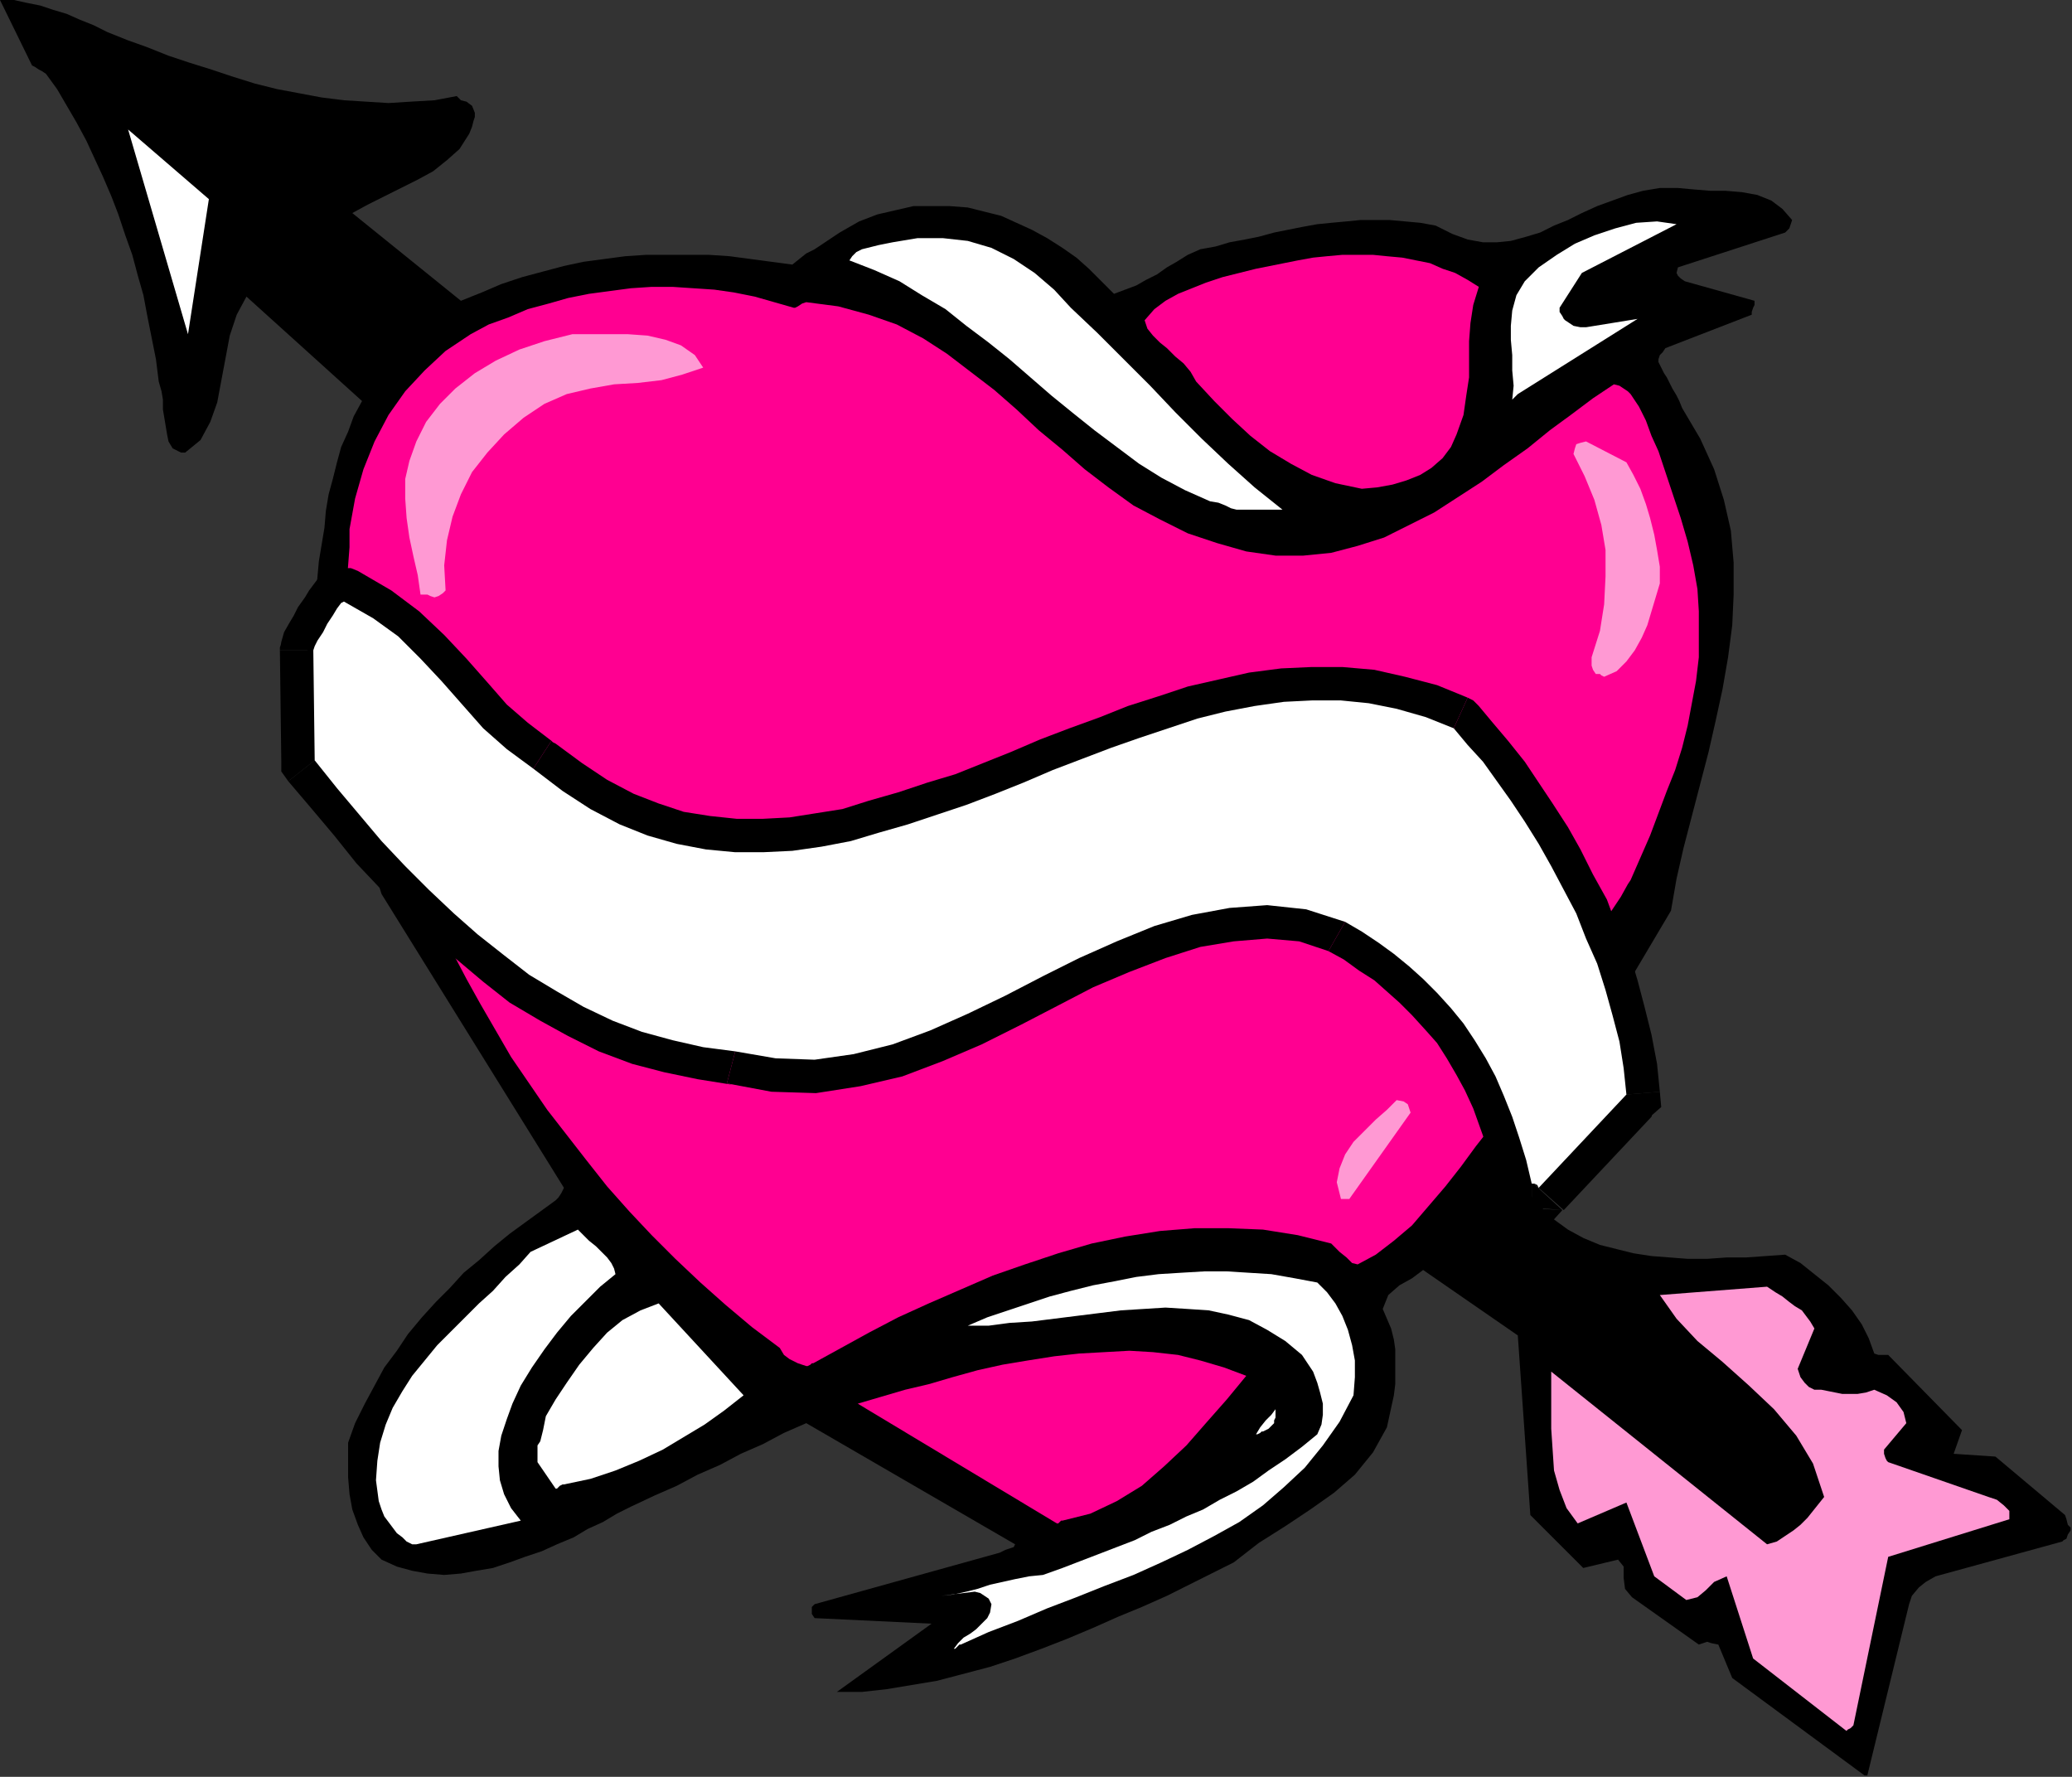
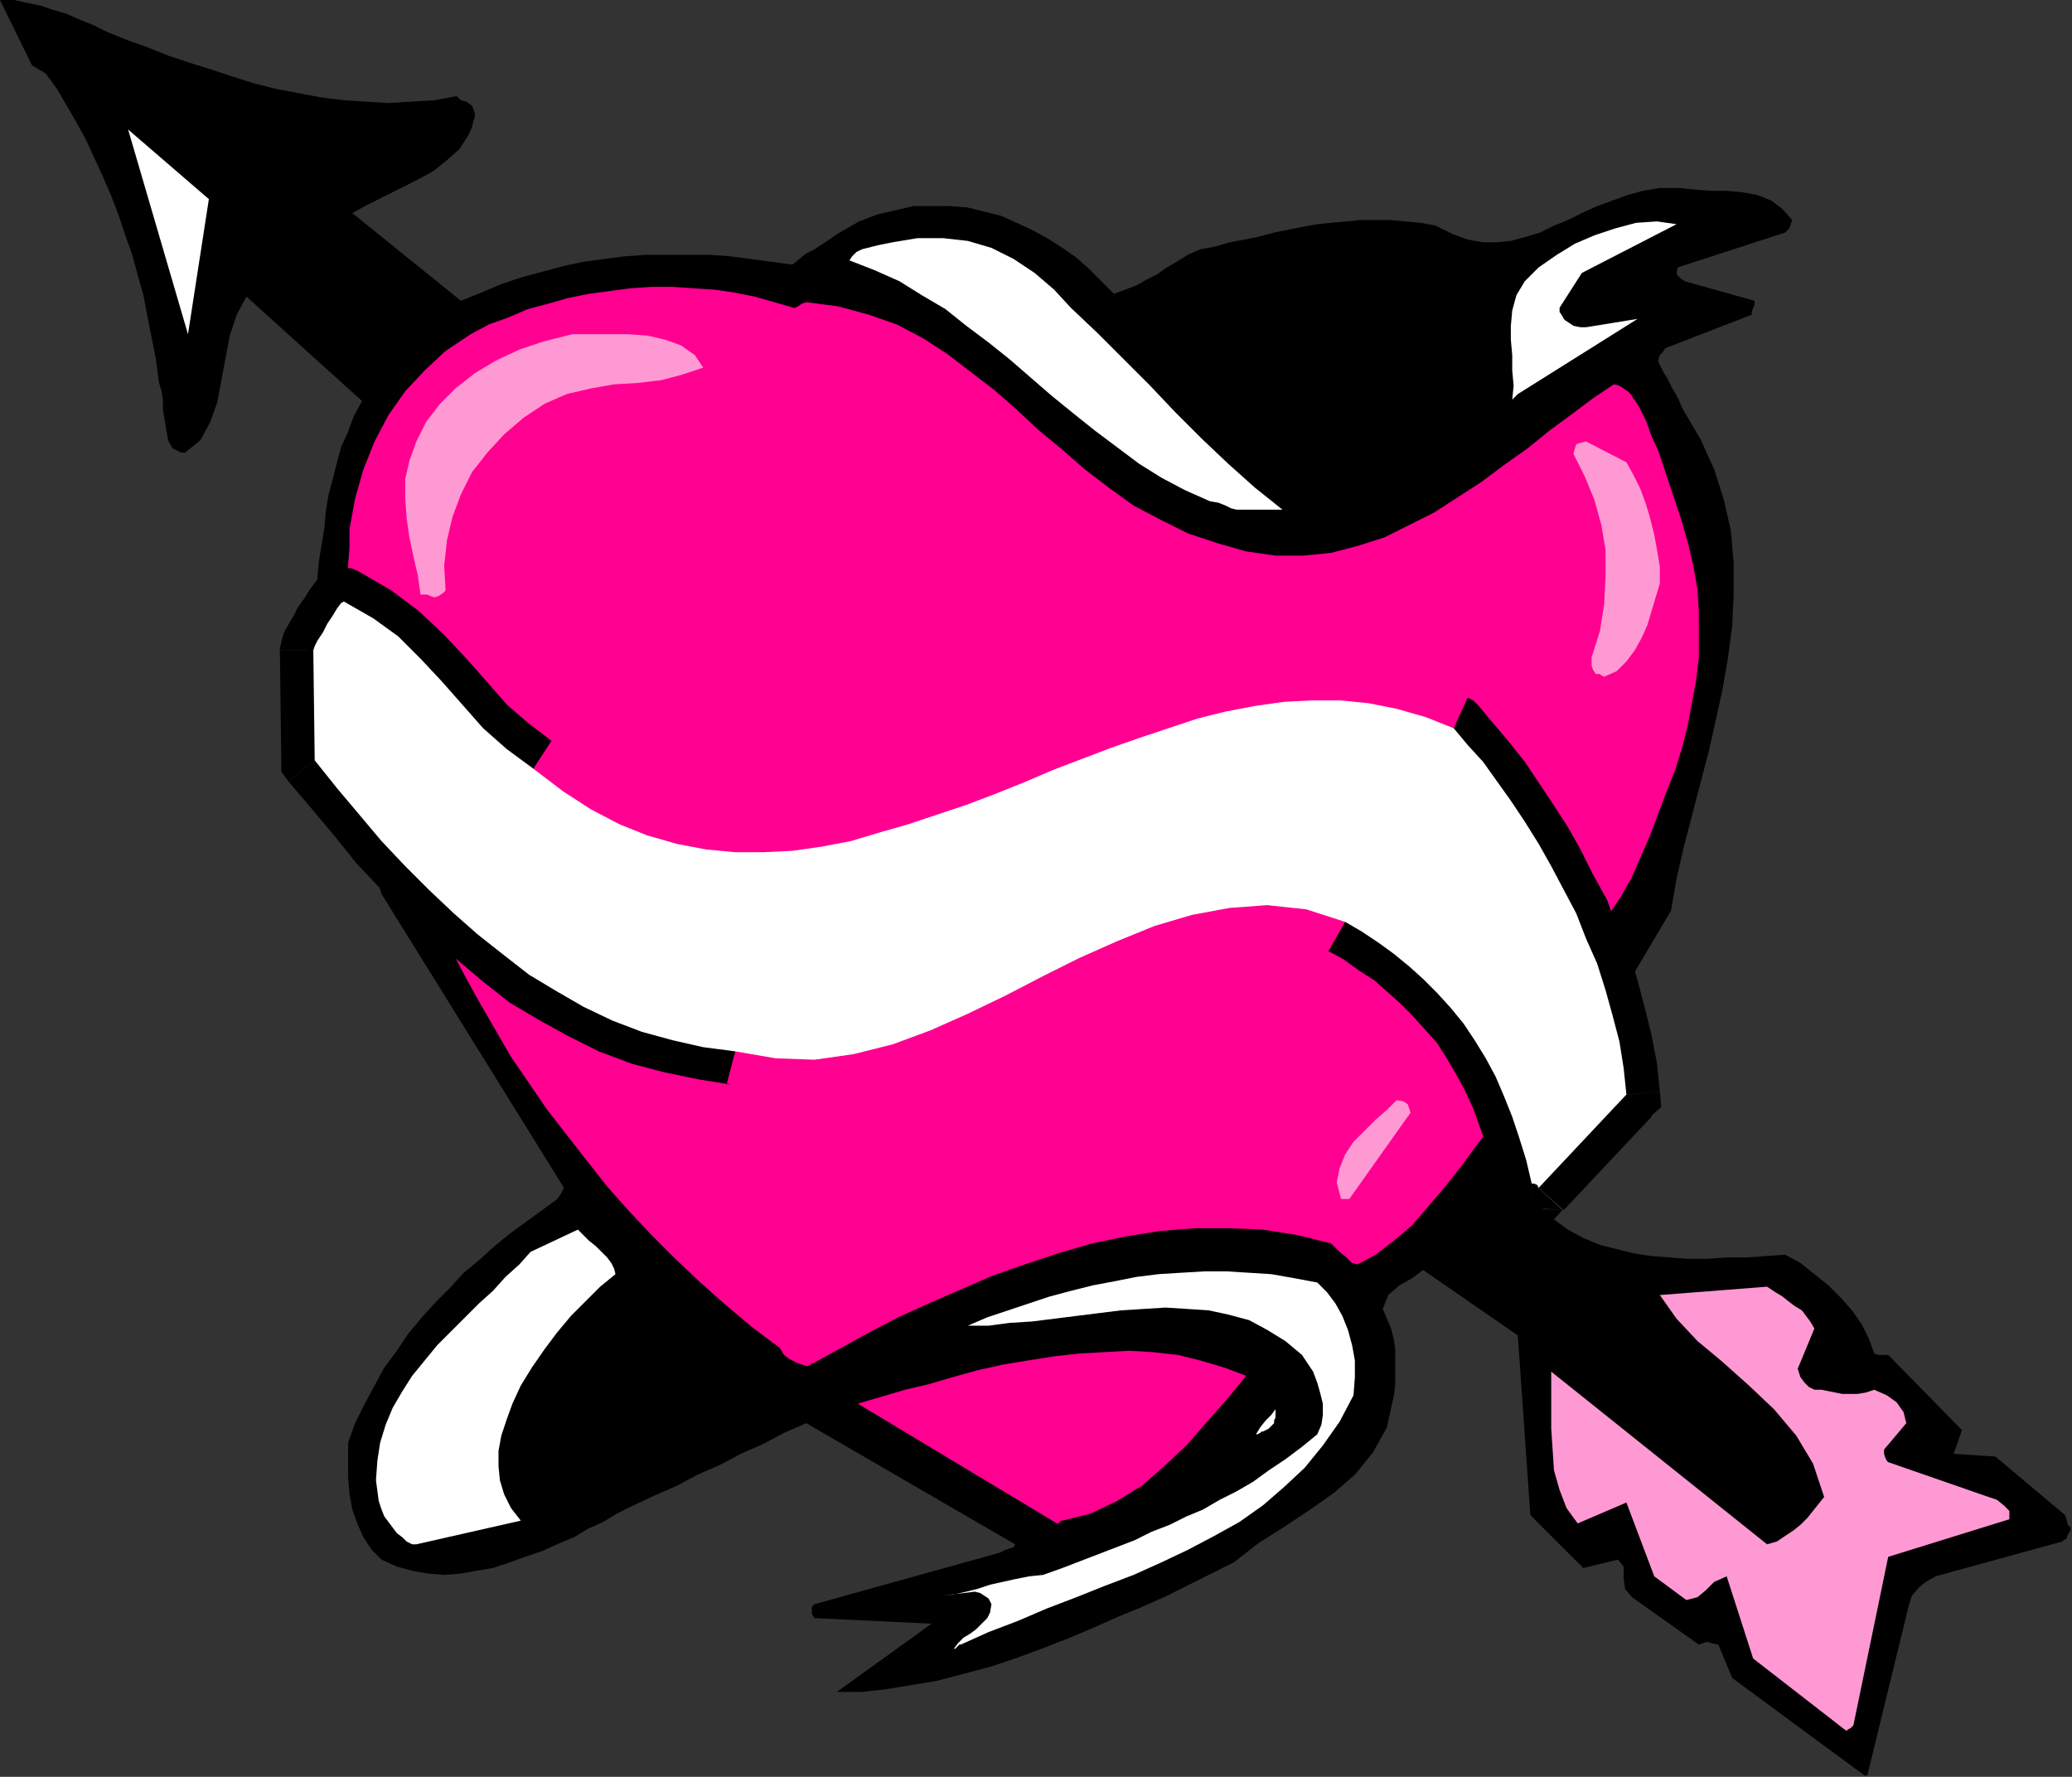
<svg xmlns="http://www.w3.org/2000/svg" xmlns:ns1="http://sodipodi.sourceforge.net/DTD/sodipodi-0.dtd" xmlns:ns2="http://www.inkscape.org/namespaces/inkscape" version="1.0" width="37.795mm" height="32.41mm" id="svg59" ns1:docname="AD002178.WMF">
  <rect width="100%" height="100%" fill="#333333" stroke="none" />
  <ns1:namedview pagecolor="#ffffff" bordercolor="#666666" borderopacity="1" objecttolerance="10" gridtolerance="10" guidetolerance="10" ns2:pageopacity="0" ns2:pageshadow="2" ns2:window-width="640" ns2:window-height="480" id="namedview61" />
  <defs id="defs3">
    <pattern id="WMFhbasepattern" patternUnits="userSpaceOnUse" width="6" height="6" x="0" y="0" />
  </defs>
  <path style="fill:#000000;fill-rule:evenodd;fill-opacity:1;stroke:none;" d="  M 128.736,122.4   L 131.616,110.592   L 131.808,110.016   L 132.288,109.44   L 132.768,109.056   L 133.44,108.672   L 142.176,106.272   L 142.272,106.176   L 142.464,106.08   L 142.56,105.792   L 142.752,105.504   L 142.752,105.312   L 142.56,105.12   L 142.464,104.736   L 142.368,104.448   L 137.568,100.416   L 134.688,100.224   L 135.264,98.592   L 130.176,93.408   L 129.984,93.408   L 129.792,93.408   L 129.504,93.408   L 129.216,93.312   L 128.832,92.256   L 128.352,91.296   L 127.68,90.336   L 126.912,89.472   L 126.048,88.608   L 125.088,87.84   L 124.128,87.072   L 123.072,86.496   L 121.728,86.592   L 120.384,86.688   L 119.04,86.688   L 117.696,86.784   L 116.352,86.784   L 115.104,86.688   L 113.856,86.592   L 112.608,86.4   L 111.456,86.112   L 110.304,85.824   L 109.152,85.344   L 108.096,84.768   L 107.04,84   L 106.176,83.136   L 105.216,82.08   L 104.448,80.928   L 115.2,62.784   L 115.584,60.576   L 116.064,58.464   L 116.64,56.256   L 117.216,54.048   L 117.792,51.84   L 118.272,49.728   L 118.752,47.52   L 119.136,45.312   L 119.424,43.104   L 119.52,40.992   L 119.52,38.784   L 119.328,36.576   L 118.848,34.464   L 118.176,32.352   L 117.216,30.24   L 115.968,28.128   L 115.776,27.648   L 115.584,27.264   L 115.296,26.784   L 115.104,26.4   L 114.912,26.016   L 114.72,25.728   L 114.528,25.344   L 114.336,24.96   L 114.336,24.768   L 114.432,24.48   L 114.624,24.288   L 114.816,24   L 120.768,21.696   L 120.768,21.504   L 120.864,21.216   L 120.96,21.024   L 120.96,20.736   L 116.16,19.392   L 115.872,19.2   L 115.68,19.008   L 115.584,18.816   L 115.68,18.432   L 123.072,16.032   L 123.168,15.936   L 123.36,15.744   L 123.456,15.456   L 123.552,15.168   L 122.88,14.4   L 122.112,13.824   L 121.152,13.44   L 120.096,13.248   L 118.944,13.152   L 117.888,13.152   L 116.736,13.056   L 115.68,12.96   L 114.432,12.96   L 113.28,13.152   L 112.224,13.44   L 111.168,13.824   L 110.112,14.208   L 109.056,14.688   L 108.096,15.168   L 107.136,15.552   L 106.176,16.032   L 105.216,16.32   L 104.16,16.608   L 103.2,16.704   L 102.24,16.704   L 101.184,16.512   L 100.128,16.128   L 98.976,15.552   L 97.92,15.36   L 96.864,15.264   L 95.808,15.168   L 94.848,15.168   L 93.792,15.168   L 92.832,15.264   L 91.776,15.36   L 90.816,15.456   L 89.76,15.648   L 88.8,15.84   L 87.84,16.032   L 86.784,16.32   L 85.824,16.512   L 84.768,16.704   L 83.808,16.992   L 82.752,17.184   L 81.888,17.568   L 81.12,18.048   L 80.448,18.432   L 79.776,18.912   L 79.008,19.296   L 78.336,19.68   L 77.568,19.968   L 76.8,20.256   L 75.936,19.392   L 75.072,18.528   L 74.208,17.76   L 73.248,17.088   L 72.192,16.416   L 71.136,15.84   L 70.08,15.36   L 69.024,14.88   L 67.872,14.592   L 66.72,14.304   L 65.472,14.208   L 64.224,14.208   L 62.976,14.208   L 61.728,14.496   L 60.48,14.784   L 59.232,15.264   L 58.56,15.648   L 57.888,16.032   L 57.312,16.416   L 56.736,16.8   L 56.16,17.184   L 55.584,17.472   L 55.104,17.856   L 54.624,18.24   L 53.184,18.048   L 51.744,17.856   L 50.304,17.664   L 48.864,17.568   L 47.424,17.568   L 45.984,17.568   L 44.544,17.568   L 43.104,17.664   L 41.664,17.856   L 40.224,18.048   L 38.88,18.336   L 37.44,18.72   L 36,19.104   L 34.56,19.584   L 33.216,20.16   L 31.776,20.736   L 24.288,14.688   L 25.344,14.112   L 26.496,13.536   L 27.648,12.96   L 28.8,12.384   L 29.856,11.808   L 30.816,11.04   L 31.68,10.272   L 32.352,9.216   L 32.544,8.736   L 32.64,8.352   L 32.736,8.064   L 32.736,7.776   L 32.544,7.296   L 32.16,7.008   L 31.776,6.912   L 31.488,6.624   L 29.952,6.912   L 28.32,7.008   L 26.784,7.104   L 25.248,7.008   L 23.712,6.912   L 22.176,6.72   L 20.64,6.432   L 19.104,6.144   L 17.568,5.76   L 16.032,5.28   L 14.592,4.8   L 13.056,4.32   L 11.616,3.84   L 10.176,3.264   L 8.832,2.784   L 7.392,2.208   L 6.432,1.728   L 5.472,1.344   L 4.608,0.96   L 3.648,0.672   L 2.784,0.384   L 1.824,0.192   L 0.96,0   L 0,0   L 2.208,4.512   L 2.4,4.608   L 2.688,4.8   L 2.88,4.896   L 3.168,5.088   L 3.936,6.144   L 4.608,7.296   L 5.28,8.448   L 5.952,9.696   L 6.528,10.944   L 7.104,12.192   L 7.68,13.536   L 8.16,14.784   L 8.64,16.224   L 9.12,17.568   L 9.504,19.008   L 9.888,20.352   L 10.176,21.888   L 10.464,23.328   L 10.752,24.768   L 10.944,26.304   L 11.136,26.976   L 11.232,27.552   L 11.232,28.224   L 11.328,28.8   L 11.424,29.376   L 11.52,29.952   L 11.616,30.432   L 11.904,30.912   L 12.096,31.008   L 12.288,31.104   L 12.48,31.2   L 12.768,31.2   L 13.824,30.336   L 14.496,29.088   L 14.976,27.744   L 15.264,26.208   L 15.552,24.672   L 15.84,23.136   L 16.32,21.696   L 16.992,20.448   L 24.96,27.648   L 24.384,28.704   L 24,29.76   L 23.52,30.816   L 23.232,31.872   L 22.944,33.024   L 22.656,34.08   L 22.464,35.232   L 22.368,36.384   L 22.176,37.536   L 21.984,38.688   L 21.888,39.744   L 21.792,40.896   L 21.6,42.048   L 21.504,43.104   L 21.312,44.256   L 21.12,45.312   L 26.304,61.632   L 38.88,81.888   L 38.784,82.08   L 38.688,82.272   L 38.496,82.56   L 38.304,82.752   L 37.248,83.52   L 36.192,84.288   L 35.136,85.056   L 34.08,85.92   L 33.024,86.88   L 31.968,87.744   L 31.008,88.8   L 30.048,89.76   L 29.088,90.816   L 28.128,91.968   L 27.36,93.12   L 26.496,94.272   L 25.824,95.52   L 25.152,96.768   L 24.48,98.112   L 24,99.456   L 24,100.608   L 24,101.856   L 24.096,103.008   L 24.288,104.064   L 24.672,105.12   L 25.056,105.984   L 25.632,106.848   L 26.304,107.52   L 27.36,108   L 28.416,108.288   L 29.472,108.48   L 30.624,108.576   L 31.776,108.48   L 32.832,108.288   L 33.984,108.096   L 35.136,107.712   L 36.192,107.328   L 37.344,106.944   L 38.4,106.464   L 39.552,105.984   L 40.512,105.408   L 41.568,104.928   L 42.528,104.352   L 43.488,103.872   L 45.12,103.104   L 46.656,102.432   L 48.096,101.664   L 49.632,100.992   L 51.072,100.224   L 52.608,99.552   L 54.048,98.784   L 55.584,98.112   L 69.984,106.464   L 69.888,106.656   L 69.6,106.752   L 69.312,106.848   L 68.928,107.04   L 56.16,110.592   L 55.968,110.784   L 55.968,110.976   L 55.968,111.264   L 56.16,111.552   L 64.224,111.936   L 57.696,116.64   L 59.424,116.64   L 61.152,116.448   L 62.88,116.16   L 64.608,115.872   L 66.432,115.392   L 68.256,114.912   L 69.984,114.336   L 71.808,113.664   L 73.536,112.992   L 75.36,112.224   L 77.088,111.456   L 78.72,110.784   L 80.448,110.016   L 81.984,109.248   L 83.52,108.48   L 85.056,107.712   L 86.784,106.368   L 88.608,105.216   L 90.336,104.064   L 91.968,102.912   L 93.408,101.664   L 94.656,100.128   L 95.616,98.4   L 96.096,96.192   L 96.192,95.424   L 96.192,94.56   L 96.192,93.792   L 96.192,93.024   L 96.096,92.352   L 95.904,91.584   L 95.616,90.912   L 95.328,90.24   L 95.712,89.28   L 96.48,88.608   L 97.344,88.128   L 98.112,87.552   L 104.64,92.064   L 105.504,104.448   L 109.152,108.096   L 111.552,107.52   L 111.936,108   L 111.936,108.768   L 112.032,109.536   L 112.512,110.112   L 117.12,113.376   L 117.408,113.28   L 117.696,113.184   L 117.984,113.28   L 118.464,113.376   L 119.424,115.68   L 128.544,122.4   L 128.544,122.4   L 128.64,122.4   L 128.736,122.4   L 128.736,122.4  z " id="path5" />
  <path style="fill:#ff99d3;fill-rule:evenodd;fill-opacity:1;stroke:none;" d="  M 127.776,118.944   L 130.176,107.328   L 138.528,104.736   L 138.528,104.16   L 138.144,103.776   L 137.664,103.392   L 137.088,103.2   L 130.176,100.8   L 130.08,100.704   L 129.984,100.512   L 129.888,100.224   L 129.888,99.936   L 131.424,98.112   L 131.232,97.344   L 130.752,96.672   L 130.08,96.192   L 129.216,95.808   L 128.64,96   L 128.064,96.096   L 127.488,96.096   L 127.008,96.096   L 126.528,96   L 126.048,95.904   L 125.568,95.808   L 125.088,95.808   L 124.704,95.616   L 124.416,95.328   L 124.128,94.944   L 123.936,94.368   L 125.088,91.584   L 124.8,91.104   L 124.512,90.72   L 124.224,90.336   L 123.744,90.048   L 123.36,89.76   L 122.88,89.376   L 122.4,89.088   L 121.824,88.704   L 114.432,89.28   L 115.584,90.912   L 117.024,92.448   L 118.752,93.888   L 120.576,95.52   L 122.304,97.152   L 123.84,98.976   L 124.992,100.896   L 125.76,103.2   L 125.376,103.68   L 124.992,104.16   L 124.608,104.64   L 124.128,105.12   L 123.648,105.504   L 123.072,105.888   L 122.496,106.272   L 121.824,106.464   L 106.944,94.56   L 106.944,95.808   L 106.944,97.152   L 106.944,98.496   L 107.04,99.936   L 107.136,101.376   L 107.52,102.72   L 108,103.968   L 108.768,105.024   L 112.128,103.584   L 114.048,108.672   L 116.256,110.304   L 117.024,110.112   L 117.6,109.632   L 118.176,109.056   L 119.04,108.672   L 120.864,114.336   L 127.296,119.328   L 127.392,119.232   L 127.584,119.136   L 127.68,119.04   L 127.776,118.944  z " id="path7" />
  <path style="fill:#ffffff;fill-rule:evenodd;fill-opacity:1;stroke:none;" d="  M 66.24,113.376   L 68.16,112.512   L 70.176,111.744   L 72.192,110.88   L 74.208,110.112   L 76.128,109.344   L 78.144,108.576   L 80.064,107.712   L 81.888,106.848   L 83.712,105.888   L 85.44,104.928   L 87.072,103.776   L 88.512,102.528   L 89.952,101.184   L 91.2,99.648   L 92.352,98.016   L 93.312,96.192   L 93.408,94.944   L 93.408,93.792   L 93.216,92.736   L 92.928,91.68   L 92.544,90.72   L 92.064,89.856   L 91.488,89.088   L 90.816,88.416   L 89.28,88.128   L 87.648,87.84   L 86.112,87.744   L 84.576,87.648   L 83.04,87.648   L 81.408,87.744   L 79.872,87.84   L 78.336,88.032   L 76.896,88.32   L 75.36,88.608   L 73.824,88.992   L 72.384,89.376   L 70.944,89.856   L 69.504,90.336   L 68.064,90.816   L 66.72,91.392   L 68.16,91.392   L 69.6,91.2   L 71.136,91.104   L 72.672,90.912   L 74.208,90.72   L 75.744,90.528   L 77.28,90.336   L 78.816,90.24   L 80.352,90.144   L 81.888,90.24   L 83.328,90.336   L 84.672,90.624   L 86.112,91.008   L 87.36,91.68   L 88.608,92.448   L 89.76,93.408   L 90.144,93.984   L 90.528,94.56   L 90.816,95.328   L 91.008,96   L 91.2,96.768   L 91.2,97.536   L 91.104,98.208   L 90.816,98.88   L 89.76,99.744   L 88.608,100.608   L 87.456,101.376   L 86.4,102.144   L 85.248,102.816   L 84.096,103.392   L 82.944,104.064   L 81.792,104.544   L 80.64,105.12   L 79.392,105.6   L 78.24,106.176   L 76.992,106.656   L 75.744,107.136   L 74.496,107.616   L 73.248,108.096   L 71.904,108.576   L 70.944,108.672   L 69.984,108.864   L 69.12,109.056   L 68.256,109.248   L 67.392,109.536   L 66.624,109.728   L 65.76,109.92   L 64.896,110.016   L 67.2,109.728   L 67.584,109.824   L 67.872,110.016   L 68.16,110.208   L 68.352,110.592   L 68.256,111.168   L 68.064,111.552   L 67.68,111.936   L 67.296,112.32   L 66.912,112.608   L 66.432,112.896   L 66.048,113.28   L 65.76,113.664   L 65.856,113.664   L 66.048,113.472   L 66.144,113.376   L 66.24,113.376  z " id="path9" />
  <path style="fill:#ffffff;fill-rule:evenodd;fill-opacity:1;stroke:none;" d="  M 28.704,106.464   L 35.904,104.832   L 35.232,103.968   L 34.752,103.008   L 34.464,102.048   L 34.368,101.088   L 34.368,100.032   L 34.56,98.976   L 34.944,97.824   L 35.328,96.768   L 35.904,95.52   L 36.672,94.272   L 37.536,93.024   L 38.4,91.872   L 39.36,90.72   L 40.416,89.664   L 41.376,88.704   L 42.432,87.84   L 42.336,87.456   L 42.144,87.072   L 41.856,86.688   L 41.472,86.304   L 41.088,85.92   L 40.608,85.536   L 40.224,85.152   L 39.84,84.768   L 36.576,86.304   L 35.808,87.168   L 34.848,88.032   L 33.984,88.992   L 33.024,89.856   L 32.064,90.816   L 31.104,91.776   L 30.144,92.736   L 29.28,93.792   L 28.416,94.848   L 27.744,95.904   L 27.072,97.056   L 26.592,98.208   L 26.208,99.456   L 26.016,100.704   L 25.92,102.048   L 26.112,103.488   L 26.304,104.064   L 26.496,104.544   L 26.784,104.928   L 27.072,105.312   L 27.36,105.696   L 27.744,105.984   L 28.032,106.272   L 28.416,106.464   L 28.416,106.464   L 28.608,106.464   L 28.704,106.464   L 28.704,106.464  z " id="path11" />
  <path style="fill:#ff0091;fill-rule:evenodd;fill-opacity:1;stroke:none;" d="  M 73.248,104.832   L 75.168,104.352   L 76.992,103.488   L 78.72,102.432   L 80.256,101.088   L 81.792,99.648   L 83.136,98.112   L 84.576,96.48   L 85.92,94.848   L 84.384,94.272   L 82.752,93.792   L 81.216,93.408   L 79.488,93.216   L 77.856,93.12   L 76.128,93.216   L 74.4,93.312   L 72.672,93.504   L 70.848,93.792   L 69.12,94.08   L 67.392,94.464   L 65.664,94.944   L 64.032,95.424   L 62.4,95.808   L 60.768,96.288   L 59.136,96.768   L 72.864,105.024   L 72.96,105.024   L 73.056,104.928   L 73.152,104.832   L 73.248,104.832  z " id="path13" />
-   <path style="fill:#ffffff;fill-rule:evenodd;fill-opacity:1;stroke:none;" d="  M 38.88,102.336   L 40.704,101.952   L 42.432,101.376   L 44.064,100.704   L 45.696,99.936   L 47.136,99.072   L 48.576,98.208   L 49.92,97.248   L 51.264,96.192   L 45.408,89.856   L 44.16,90.336   L 42.912,91.008   L 41.856,91.872   L 40.896,92.928   L 39.936,94.08   L 39.072,95.328   L 38.304,96.48   L 37.632,97.632   L 37.536,98.112   L 37.44,98.592   L 37.344,98.976   L 37.248,99.36   L 37.056,99.648   L 37.056,100.032   L 37.056,100.416   L 37.056,100.8   L 38.304,102.624   L 38.4,102.624   L 38.592,102.432   L 38.784,102.336   L 38.88,102.336  z " id="path15" />
  <path style="fill:#ffffff;fill-rule:evenodd;fill-opacity:1;stroke:none;" d="  M 87.072,98.688   L 87.264,98.592   L 87.456,98.496   L 87.648,98.304   L 87.84,98.112   L 87.84,97.92   L 87.936,97.728   L 87.936,97.44   L 87.936,97.152   L 87.648,97.536   L 87.264,97.92   L 86.88,98.4   L 86.592,98.88   L 86.688,98.88   L 86.88,98.784   L 86.976,98.688   L 87.072,98.688  z " id="path17" />
  <path style="fill:#ff0091;fill-rule:evenodd;fill-opacity:1;stroke:none;" d="  M 56.064,93.984   L 57.984,92.928   L 59.904,91.872   L 61.92,90.816   L 64.032,89.856   L 66.24,88.896   L 68.448,87.936   L 70.656,87.168   L 72.96,86.4   L 75.264,85.728   L 77.568,85.248   L 79.968,84.864   L 82.368,84.672   L 84.672,84.672   L 87.072,84.768   L 89.472,85.152   L 91.776,85.728   L 92.352,86.304   L 92.832,86.688   L 93.216,87.072   L 93.6,87.168   L 94.848,86.496   L 96.096,85.536   L 97.344,84.48   L 98.496,83.136   L 99.648,81.792   L 100.704,80.448   L 101.76,79.008   L 102.816,77.664   L 102.72,76.704   L 102.624,75.648   L 102.624,74.4   L 102.528,73.056   L 102.432,71.616   L 102.432,70.176   L 102.336,68.64   L 102.24,67.2   L 102.048,65.76   L 101.856,64.32   L 101.664,62.976   L 101.28,61.728   L 100.992,60.672   L 100.512,59.712   L 99.936,58.944   L 99.36,58.368   L 96,57.024   L 93.024,56.448   L 90.24,56.352   L 87.744,56.832   L 85.44,57.696   L 83.232,58.848   L 81.12,60.096   L 79.104,61.44   L 77.088,62.784   L 74.976,63.936   L 72.864,64.8   L 70.56,65.376   L 68.064,65.472   L 65.376,64.896   L 62.4,63.648   L 59.04,61.632   L 58.368,61.44   L 57.216,61.152   L 55.584,60.864   L 53.664,60.672   L 51.456,60.384   L 49.056,60.096   L 46.464,59.808   L 43.872,59.616   L 41.184,59.328   L 38.592,59.04   L 36.192,58.848   L 34.08,58.56   L 32.16,58.368   L 30.624,58.08   L 29.472,57.888   L 28.896,57.696   L 28.992,58.08   L 29.184,59.04   L 29.568,60.288   L 30.048,61.632   L 30.432,63.072   L 30.816,64.32   L 31.104,65.28   L 31.2,65.664   L 32.16,67.488   L 33.12,69.216   L 34.176,71.04   L 35.232,72.864   L 36.48,74.688   L 37.728,76.512   L 39.072,78.24   L 40.416,79.968   L 41.856,81.792   L 43.392,83.52   L 44.928,85.152   L 46.56,86.784   L 48.288,88.416   L 50.016,89.952   L 51.84,91.488   L 53.76,92.928   L 54.048,93.408   L 54.432,93.696   L 55.008,93.984   L 55.584,94.176   L 55.68,94.176   L 55.872,94.08   L 55.968,93.984   L 56.064,93.984  z " id="path19" />
  <path style="fill:#ff99d3;fill-rule:evenodd;fill-opacity:1;stroke:none;" d="  M 93.024,82.656   L 97.248,76.704   L 97.152,76.416   L 97.056,76.128   L 96.768,75.936   L 96.288,75.84   L 95.616,76.512   L 94.848,77.184   L 94.08,77.952   L 93.312,78.72   L 92.736,79.584   L 92.352,80.544   L 92.16,81.504   L 92.448,82.656   L 92.544,82.656   L 92.736,82.656   L 92.832,82.656   L 93.024,82.656  z " id="path21" />
  <path style="fill:#ff0091;fill-rule:evenodd;fill-opacity:1;stroke:none;" d="  M 112.416,60.672   L 113.088,59.136   L 113.76,57.6   L 114.336,56.064   L 114.912,54.528   L 115.488,53.088   L 115.968,51.552   L 116.352,50.016   L 116.64,48.48   L 116.928,46.944   L 117.12,45.312   L 117.12,43.776   L 117.12,42.144   L 117.024,40.608   L 116.736,38.976   L 116.352,37.344   L 115.872,35.712   L 115.488,34.56   L 115.104,33.408   L 114.72,32.256   L 114.336,31.104   L 113.856,30.048   L 113.472,28.992   L 112.992,28.032   L 112.416,27.168   L 112.224,26.976   L 111.936,26.784   L 111.648,26.592   L 111.264,26.496   L 109.824,27.456   L 108.288,28.608   L 106.848,29.664   L 105.312,30.912   L 103.68,32.064   L 102.144,33.216   L 100.512,34.272   L 98.88,35.328   L 97.152,36.192   L 95.424,37.056   L 93.6,37.632   L 91.776,38.112   L 89.856,38.304   L 87.936,38.304   L 85.92,38.016   L 83.904,37.44   L 81.888,36.768   L 79.968,35.808   L 78.144,34.848   L 76.416,33.6   L 74.784,32.352   L 73.248,31.008   L 71.616,29.664   L 70.08,28.224   L 68.544,26.88   L 66.912,25.632   L 65.28,24.384   L 63.648,23.328   L 61.824,22.368   L 59.904,21.696   L 57.792,21.12   L 55.584,20.832   L 55.296,20.928   L 55.008,21.12   L 54.816,21.216   L 54.72,21.216   L 53.376,20.832   L 52.032,20.448   L 50.592,20.16   L 49.248,19.968   L 47.808,19.872   L 46.368,19.776   L 44.928,19.776   L 43.488,19.872   L 42.048,20.064   L 40.608,20.256   L 39.168,20.544   L 37.824,20.928   L 36.384,21.312   L 35.04,21.888   L 33.696,22.368   L 32.448,23.04   L 30.72,24.192   L 29.28,25.536   L 27.936,26.976   L 26.784,28.608   L 25.824,30.432   L 25.056,32.352   L 24.48,34.368   L 24.096,36.48   L 24.096,37.728   L 24,38.976   L 23.904,40.128   L 23.808,41.28   L 23.712,42.432   L 23.808,43.584   L 24,44.64   L 24.384,45.792   L 26.304,47.232   L 28.224,48.672   L 30.24,50.112   L 32.352,51.456   L 34.464,52.896   L 36.672,54.144   L 38.976,55.392   L 41.376,56.544   L 43.776,57.6   L 46.176,58.464   L 48.768,59.232   L 51.36,59.808   L 53.952,60.192   L 56.64,60.384   L 59.328,60.288   L 62.112,60   L 64.608,59.328   L 67.104,58.464   L 69.6,57.6   L 72.096,56.64   L 74.592,55.584   L 76.992,54.624   L 79.488,53.664   L 81.888,52.704   L 84.288,51.936   L 86.784,51.36   L 89.184,50.88   L 91.68,50.688   L 94.08,50.784   L 96.576,51.168   L 98.976,51.84   L 101.472,52.896   L 102.816,54.336   L 103.872,56.256   L 104.544,58.272   L 105.12,60.48   L 105.6,62.688   L 106.176,64.704   L 106.944,66.528   L 108,67.968   L 108.192,67.68   L 108.672,66.816   L 109.44,65.664   L 110.208,64.32   L 110.976,62.976   L 111.744,61.824   L 112.224,60.96   L 112.416,60.672  z " id="path23" />
  <path style="fill:#ff99d3;fill-rule:evenodd;fill-opacity:1;stroke:none;" d="  M 110.592,46.656   L 111.456,46.272   L 112.128,45.6   L 112.704,44.832   L 113.184,43.968   L 113.568,43.104   L 113.856,42.144   L 114.144,41.184   L 114.432,40.224   L 114.432,39.072   L 114.24,37.92   L 114.048,36.864   L 113.76,35.712   L 113.472,34.752   L 113.088,33.696   L 112.608,32.736   L 112.128,31.872   L 109.344,30.432   L 108.96,30.528   L 108.672,30.624   L 108.576,30.912   L 108.48,31.296   L 109.248,32.832   L 109.92,34.464   L 110.4,36.192   L 110.688,37.92   L 110.688,39.744   L 110.592,41.664   L 110.304,43.488   L 109.728,45.312   L 109.728,45.6   L 109.728,45.888   L 109.824,46.176   L 110.016,46.464   L 110.208,46.464   L 110.304,46.464   L 110.4,46.56   L 110.592,46.656  z " id="path25" />
  <path style="fill:#ff99d3;fill-rule:evenodd;fill-opacity:1;stroke:none;" d="  M 29.664,41.088   L 29.952,41.184   L 30.24,41.088   L 30.528,40.896   L 30.72,40.704   L 30.624,38.976   L 30.816,37.248   L 31.2,35.616   L 31.776,34.08   L 32.544,32.544   L 33.6,31.2   L 34.752,29.952   L 36.096,28.8   L 37.536,27.84   L 39.072,27.168   L 40.704,26.784   L 42.336,26.496   L 43.968,26.4   L 45.6,26.208   L 47.04,25.824   L 48.48,25.344   L 47.904,24.48   L 46.944,23.808   L 45.888,23.424   L 44.64,23.136   L 43.296,23.04   L 41.952,23.04   L 40.608,23.04   L 39.456,23.04   L 37.536,23.52   L 35.808,24.096   L 34.176,24.864   L 32.736,25.728   L 31.392,26.784   L 30.336,27.84   L 29.376,29.088   L 28.704,30.432   L 28.224,31.776   L 27.936,33.024   L 27.936,34.368   L 28.032,35.712   L 28.224,37.056   L 28.512,38.4   L 28.8,39.648   L 28.992,40.992   L 29.088,40.992   L 29.28,40.992   L 29.472,40.992   L 29.664,41.088  z " id="path27" />
  <path style="fill:#ffffff;fill-rule:evenodd;fill-opacity:1;stroke:none;" d="  M 85.248,35.136   L 88.416,35.136   L 86.496,33.6   L 84.672,31.968   L 82.848,30.24   L 81.024,28.416   L 79.296,26.592   L 77.472,24.768   L 75.648,22.944   L 73.824,21.216   L 72.672,19.968   L 71.328,18.816   L 69.888,17.856   L 68.352,17.088   L 66.72,16.608   L 64.992,16.416   L 63.264,16.416   L 61.536,16.704   L 61.056,16.8   L 60.576,16.896   L 60.192,16.992   L 59.808,17.088   L 59.424,17.184   L 59.04,17.376   L 58.752,17.664   L 58.56,17.952   L 60.288,18.624   L 62.016,19.392   L 63.552,20.352   L 65.184,21.312   L 66.624,22.464   L 68.16,23.616   L 69.6,24.768   L 71.04,26.016   L 72.48,27.264   L 74.016,28.512   L 75.456,29.664   L 76.992,30.816   L 78.528,31.968   L 80.064,32.928   L 81.696,33.792   L 83.424,34.56   L 84,34.656   L 84.48,34.848   L 84.864,35.04   L 85.248,35.136  z " id="path29" />
-   <path style="fill:#ff0091;fill-rule:evenodd;fill-opacity:1;stroke:none;" d="  M 93.888,33.696   L 94.944,33.6   L 96,33.408   L 96.96,33.12   L 97.92,32.736   L 98.688,32.256   L 99.456,31.584   L 100.032,30.816   L 100.416,29.952   L 100.896,28.608   L 101.088,27.264   L 101.28,26.016   L 101.28,24.768   L 101.28,23.52   L 101.376,22.272   L 101.568,21.024   L 101.952,19.776   L 101.184,19.296   L 100.32,18.816   L 99.456,18.528   L 98.592,18.144   L 97.632,17.952   L 96.672,17.76   L 95.616,17.664   L 94.656,17.568   L 93.6,17.568   L 92.544,17.568   L 91.488,17.664   L 90.528,17.76   L 89.472,17.952   L 88.512,18.144   L 87.552,18.336   L 86.592,18.528   L 85.44,18.816   L 84.288,19.104   L 83.136,19.488   L 82.176,19.872   L 81.216,20.256   L 80.352,20.736   L 79.584,21.312   L 78.912,22.08   L 79.104,22.656   L 79.488,23.136   L 79.968,23.616   L 80.448,24   L 81.024,24.576   L 81.6,25.056   L 82.08,25.632   L 82.464,26.304   L 83.712,27.648   L 84.96,28.896   L 86.208,30.048   L 87.552,31.104   L 88.992,31.968   L 90.432,32.736   L 92.064,33.312   L 93.888,33.696  z " id="path31" />
  <path style="fill:#ffffff;fill-rule:evenodd;fill-opacity:1;stroke:none;" d="  M 104.64,27.168   L 112.896,21.984   L 109.344,22.56   L 108.96,22.56   L 108.48,22.464   L 108.192,22.272   L 107.904,22.08   L 107.808,21.984   L 107.712,21.792   L 107.52,21.504   L 107.52,21.216   L 109.056,18.816   L 115.584,15.456   L 114.24,15.264   L 112.8,15.36   L 111.36,15.744   L 109.92,16.224   L 108.576,16.8   L 107.328,17.568   L 106.08,18.432   L 105.12,19.392   L 104.544,20.352   L 104.256,21.408   L 104.16,22.464   L 104.16,23.424   L 104.256,24.48   L 104.256,25.536   L 104.352,26.592   L 104.256,27.552   L 104.352,27.456   L 104.448,27.36   L 104.544,27.264   L 104.64,27.168  z " id="path33" />
  <path style="fill:#ffffff;fill-rule:evenodd;fill-opacity:1;stroke:none;" d="  M 12.96,23.04   L 14.4,13.728   L 8.832,8.928   L 12.96,23.04  z " id="path35" />
  <path style="fill:#000000;fill-rule:nonzero;fill-opacity:1;stroke:none;" d="  M 109.824,75.648   L 110.4,73.92   L 104.352,80.352   L 107.808,83.424   L 113.856,76.992   L 114.432,75.264   L 113.76,76.992   L 114.528,76.32   L 114.432,75.264  z " id="path37" />
  <path style="fill:#000000;fill-rule:nonzero;fill-opacity:1;stroke:none;" d="  M 99.264,52.32   L 98.496,51.744   L 99.456,52.896   L 100.512,53.952   L 101.28,55.2   L 102.24,56.448   L 103.2,57.888   L 104.064,59.328   L 104.928,60.864   L 105.792,62.4   L 106.56,63.936   L 107.232,65.568   L 107.904,67.2   L 108.48,68.928   L 108.96,70.56   L 109.44,72.288   L 109.632,73.92   L 109.824,75.648   L 114.432,75.264   L 114.24,73.344   L 113.856,71.328   L 113.376,69.408   L 112.896,67.584   L 112.32,65.664   L 111.456,63.84   L 110.784,62.016   L 109.824,60.288   L 108.96,58.56   L 108.096,57.024   L 107.04,55.392   L 106.08,53.952   L 105.12,52.512   L 103.968,51.072   L 102.912,49.824   L 101.952,48.672   L 101.184,48.096   L 101.952,48.672   L 101.568,48.288   L 101.184,48.096  z " id="path39" />
-   <path style="fill:#000000;fill-rule:nonzero;fill-opacity:1;stroke:none;" d="  M 35.52,54.912   L 35.232,54.72   L 37.44,56.448   L 39.552,57.792   L 41.76,58.944   L 43.872,59.808   L 46.176,60.384   L 48.384,60.864   L 50.592,61.056   L 52.608,61.056   L 54.816,60.96   L 57.024,60.672   L 59.232,60.192   L 61.248,59.616   L 63.264,59.04   L 65.28,58.368   L 67.392,57.6   L 69.504,56.832   L 71.424,56.064   L 73.44,55.2   L 75.456,54.432   L 77.376,53.664   L 79.296,53.088   L 81.216,52.416   L 83.232,51.744   L 84.96,51.264   L 86.88,50.976   L 88.704,50.688   L 90.432,50.592   L 92.352,50.592   L 93.984,50.784   L 95.712,51.072   L 97.536,51.648   L 99.264,52.32   L 101.184,48.096   L 99.072,47.232   L 96.864,46.656   L 94.752,46.176   L 92.544,45.984   L 90.432,45.984   L 88.32,46.08   L 86.112,46.368   L 84,46.848   L 81.888,47.328   L 79.872,48   L 77.76,48.672   L 75.84,49.44   L 73.728,50.208   L 71.712,50.976   L 69.696,51.84   L 67.776,52.608   L 65.856,53.376   L 63.936,53.952   L 61.92,54.624   L 59.904,55.2   L 58.08,55.776   L 56.256,56.064   L 54.432,56.352   L 52.608,56.448   L 50.784,56.448   L 48.96,56.256   L 47.136,55.968   L 45.408,55.392   L 43.68,54.72   L 41.856,53.76   L 40.128,52.608   L 38.304,51.264   L 38.016,51.072   L 38.304,51.264   L 38.112,51.168   L 38.016,51.072  z " id="path41" />
  <path style="fill:#000000;fill-rule:nonzero;fill-opacity:1;stroke:none;" d="  M 23.712,43.776   L 22.752,43.584   L 24.48,44.544   L 26.016,45.6   L 27.36,47.04   L 28.704,48.48   L 30.144,50.112   L 31.68,51.84   L 33.504,53.472   L 35.52,54.912   L 38.016,51.072   L 36.384,49.824   L 34.944,48.576   L 33.6,47.04   L 32.16,45.408   L 30.624,43.776   L 28.896,42.144   L 26.976,40.704   L 24.672,39.36   L 23.712,39.168   L 24.672,39.36   L 24.192,39.168   L 23.712,39.168  z " id="path43" />
  <path style="fill:#000000;fill-rule:nonzero;fill-opacity:1;stroke:none;" d="  M 23.904,44.832   L 23.808,45.408   L 23.808,45.504   L 23.808,45.408   L 24.288,44.736   L 24.576,44.16   L 24.864,43.68   L 25.152,43.2   L 25.152,43.2   L 23.712,43.776   L 23.712,39.168   L 21.888,39.936   L 21.312,40.704   L 21.024,41.184   L 20.544,41.856   L 20.256,42.432   L 19.968,42.912   L 19.584,43.584   L 19.392,44.256   L 19.296,44.832   L 19.392,44.352   L 19.296,44.64   L 19.296,44.832  z " id="path45" />
  <path style="fill:#000000;fill-rule:nonzero;fill-opacity:1;stroke:none;" d="  M 23.52,50.976   L 24,52.416   L 23.904,44.832   L 19.296,44.832   L 19.392,52.416   L 19.872,53.856   L 19.392,52.416   L 19.392,53.184   L 19.872,53.856  z " id="path47" />
  <path style="fill:#000000;fill-rule:nonzero;fill-opacity:1;stroke:none;" d="  M 51.264,70.272   L 50.88,70.176   L 48.864,69.984   L 46.944,69.504   L 44.928,68.928   L 43.2,68.256   L 41.28,67.392   L 39.552,66.336   L 37.824,65.28   L 36.192,64.032   L 34.368,62.688   L 32.832,61.248   L 31.2,59.712   L 29.568,58.08   L 28.032,56.448   L 26.496,54.72   L 24.96,52.896   L 23.52,50.976   L 19.872,53.856   L 21.504,55.776   L 23.04,57.6   L 24.576,59.52   L 26.304,61.344   L 27.936,62.976   L 29.76,64.704   L 31.488,66.144   L 33.312,67.68   L 35.136,69.12   L 37.248,70.368   L 39.168,71.424   L 41.28,72.48   L 43.584,73.344   L 45.792,73.92   L 48.096,74.4   L 50.496,74.784   L 50.112,74.688   L 51.264,70.272   L 51.072,70.176   L 50.88,70.176  z " id="path49" />
-   <path style="fill:#000000;fill-rule:nonzero;fill-opacity:1;stroke:none;" d="  M 93.888,61.536   L 93.6,61.44   L 90.528,60.48   L 87.36,60.096   L 84.48,60.288   L 81.6,60.864   L 78.816,61.632   L 76.128,62.784   L 73.44,64.032   L 70.848,65.28   L 68.256,66.624   L 65.76,67.776   L 63.264,68.928   L 60.864,69.792   L 58.368,70.464   L 56.064,70.752   L 53.76,70.656   L 51.264,70.272   L 50.112,74.688   L 53.184,75.264   L 56.256,75.36   L 59.328,74.88   L 62.208,74.208   L 64.992,73.152   L 67.68,72   L 70.368,70.656   L 72.96,69.312   L 75.36,68.064   L 77.856,67.008   L 80.352,66.048   L 82.752,65.28   L 85.056,64.896   L 87.36,64.704   L 89.568,64.896   L 91.872,65.664   L 91.584,65.568   L 93.888,61.536   L 93.696,61.44   L 93.6,61.44  z " id="path51" />
  <path style="fill:#000000;fill-rule:nonzero;fill-opacity:1;stroke:none;" d="  M 105.6,79.296   L 107.808,81.12   L 107.424,79.392   L 106.944,77.76   L 106.464,76.224   L 105.792,74.688   L 105.216,73.248   L 104.448,71.808   L 103.584,70.464   L 102.72,69.216   L 101.76,67.968   L 100.8,66.912   L 99.744,65.856   L 98.688,64.896   L 97.44,63.936   L 96.384,63.072   L 95.136,62.304   L 93.888,61.536   L 91.584,65.568   L 92.64,66.144   L 93.696,66.912   L 94.752,67.584   L 95.616,68.352   L 96.48,69.12   L 97.344,69.984   L 98.304,71.04   L 99.072,71.904   L 99.744,72.96   L 100.416,74.112   L 100.992,75.168   L 101.568,76.416   L 102.048,77.76   L 102.528,79.104   L 103.008,80.544   L 103.392,82.08   L 105.6,83.904   L 103.392,82.08   L 103.68,83.904   L 105.6,83.904  z " id="path53" />
  <path style="fill:#000000;fill-rule:nonzero;fill-opacity:1;stroke:none;" d="  M 104.352,80.352   L 108,80.64   L 107.616,80.064   L 106.368,79.392   L 105.696,79.296   L 105.6,79.296   L 105.6,83.904   L 105.696,83.904   L 105.216,83.808   L 104.352,83.328   L 104.16,83.136   L 107.808,83.424   L 104.256,83.232   L 105.888,85.44   L 107.712,83.424  z " id="path55" />
  <path style="fill:#ffffff;fill-rule:evenodd;fill-opacity:1;stroke:none;" d="  M 106.08,81.888   L 112.128,75.456   L 111.936,73.632   L 111.648,71.808   L 111.168,69.984   L 110.688,68.256   L 110.112,66.432   L 109.344,64.704   L 108.672,62.976   L 107.808,61.344   L 106.944,59.712   L 106.08,58.176   L 105.12,56.64   L 104.16,55.2   L 103.2,53.856   L 102.24,52.512   L 101.184,51.36   L 100.224,50.208   L 98.304,49.44   L 96.288,48.864   L 94.368,48.48   L 92.448,48.288   L 90.432,48.288   L 88.512,48.384   L 86.496,48.672   L 84.48,49.056   L 82.56,49.536   L 80.544,50.208   L 78.528,50.88   L 76.608,51.552   L 74.592,52.32   L 72.576,53.088   L 70.56,53.952   L 68.64,54.72   L 66.624,55.488   L 64.608,56.16   L 62.592,56.832   L 60.576,57.408   L 58.656,57.984   L 56.64,58.368   L 54.624,58.656   L 52.608,58.752   L 50.688,58.752   L 48.672,58.56   L 46.656,58.176   L 44.64,57.6   L 42.72,56.832   L 40.704,55.776   L 38.784,54.528   L 36.768,52.992   L 34.944,51.648   L 33.312,50.208   L 31.872,48.576   L 30.432,46.944   L 28.992,45.408   L 27.456,43.872   L 25.728,42.624   L 23.712,41.472   L 23.52,41.568   L 23.232,41.952   L 22.944,42.432   L 22.56,43.008   L 22.272,43.584   L 21.888,44.16   L 21.696,44.544   L 21.6,44.832   L 21.696,52.416   L 23.232,54.336   L 24.768,56.16   L 26.304,57.984   L 27.936,59.712   L 29.568,61.344   L 31.296,62.976   L 32.928,64.416   L 34.752,65.856   L 36.48,67.2   L 38.4,68.352   L 40.224,69.408   L 42.24,70.368   L 44.256,71.136   L 46.368,71.712   L 48.48,72.192   L 50.688,72.48   L 53.472,72.96   L 56.16,73.056   L 58.848,72.672   L 61.536,72   L 64.128,71.04   L 66.72,69.888   L 69.312,68.64   L 71.904,67.296   L 74.4,66.048   L 76.992,64.896   L 79.584,63.84   L 82.176,63.072   L 84.768,62.592   L 87.36,62.4   L 90.048,62.688   L 92.736,63.552   L 93.888,64.224   L 95.04,64.992   L 96.096,65.76   L 97.152,66.624   L 98.112,67.488   L 99.072,68.448   L 100.032,69.504   L 100.896,70.56   L 101.664,71.712   L 102.432,72.96   L 103.104,74.208   L 103.68,75.552   L 104.256,76.992   L 104.736,78.432   L 105.216,79.968   L 105.6,81.6   L 105.696,81.6   L 105.792,81.6   L 105.984,81.696   L 106.08,81.888  z " id="path57" />
</svg>